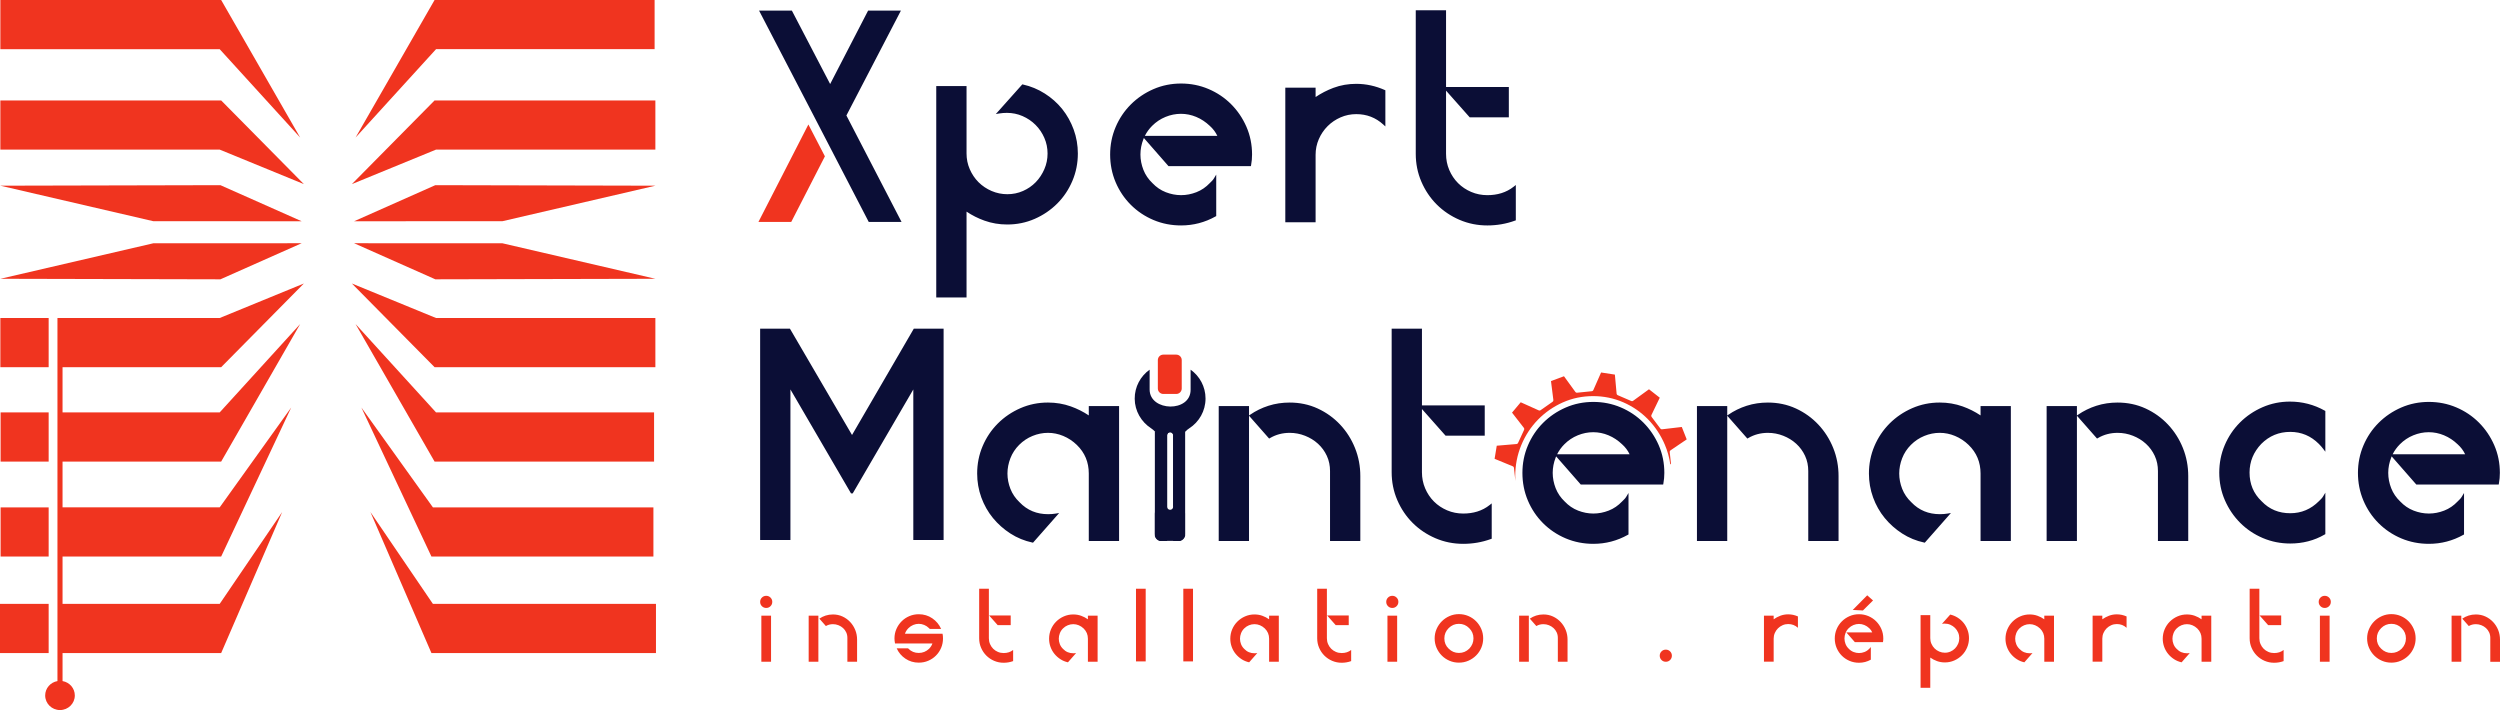
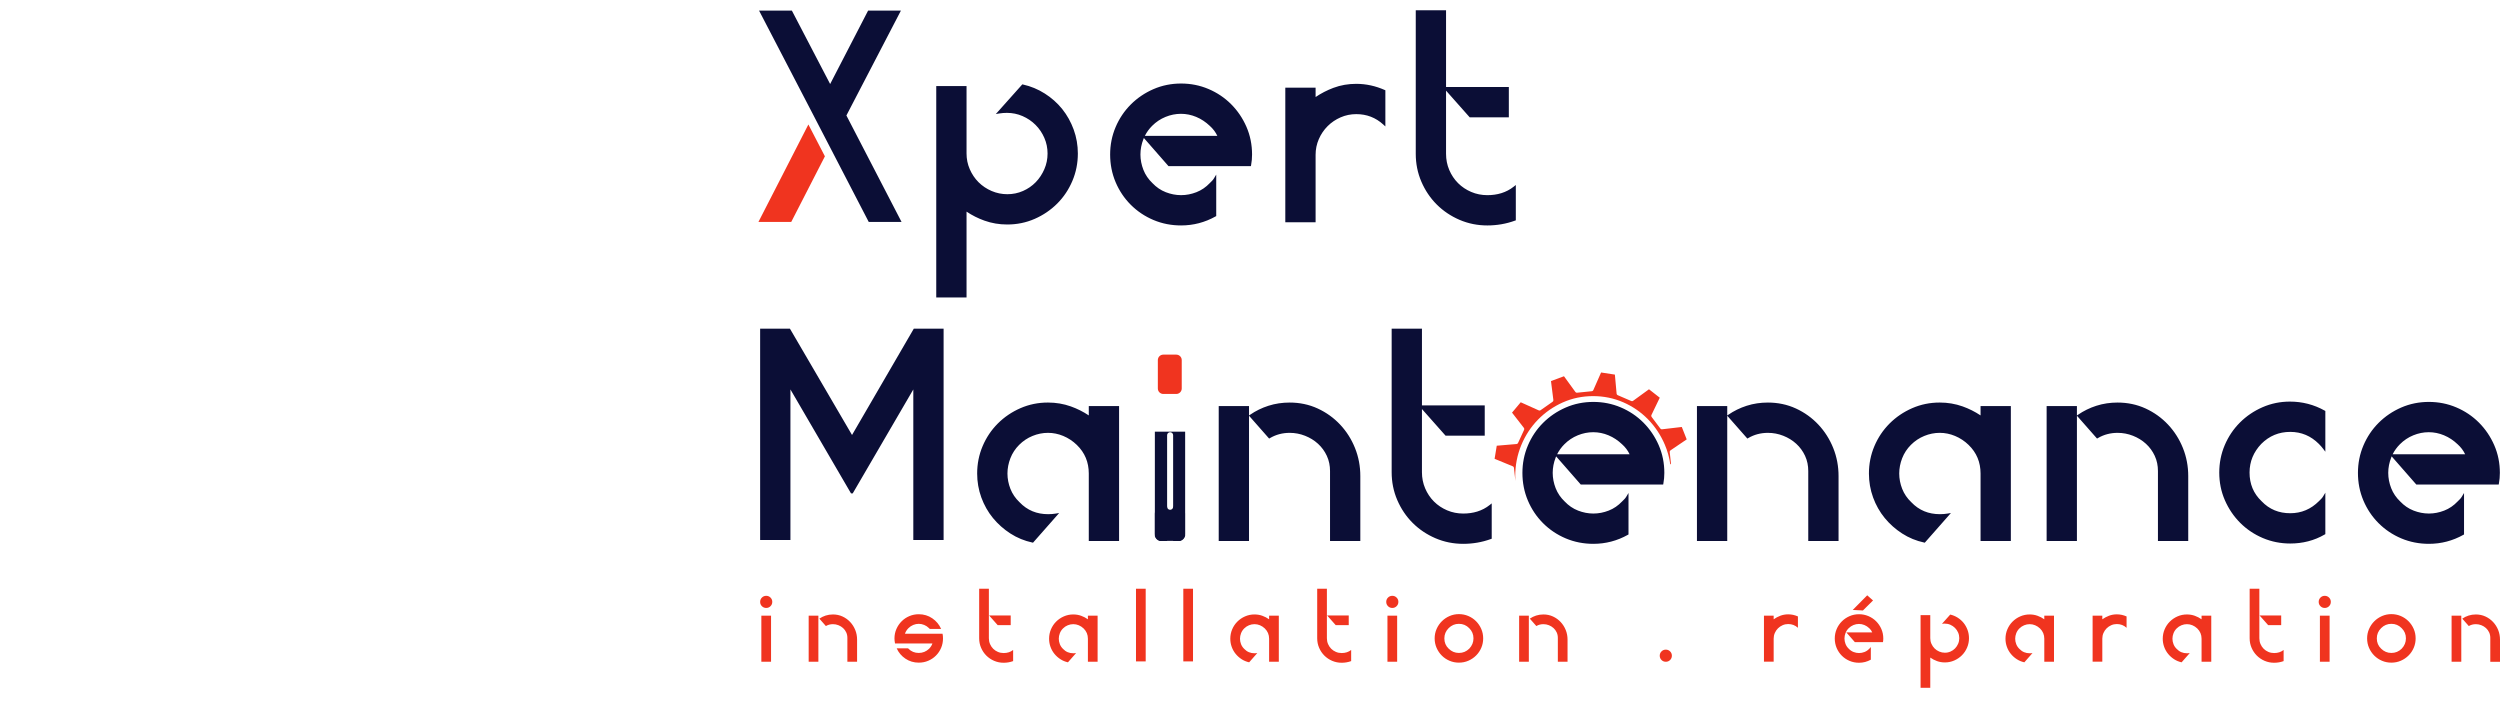
<svg xmlns="http://www.w3.org/2000/svg" xml:space="preserve" width="263.878mm" height="74.947mm" version="1.1" style="shape-rendering:geometricPrecision; text-rendering:geometricPrecision; image-rendering:optimizeQuality; fill-rule:evenodd; clip-rule:evenodd" viewBox="0 0 26387.78 7494.67">
  <defs>
    <style type="text/css">
   
    .fil1 {fill:#0B0E36}
    .fil0 {fill:#F0341F}
    .fil3 {fill:#0B0E36;fill-rule:nonzero}
    .fil2 {fill:#F0341F;fill-rule:nonzero}
   
  </style>
  </defs>
  <g id="Plan_x0020_1">
    <g id="_1480783626432">
-       <path class="fil0" d="M6909.47 0l0 518.93 -2306.95 0 -849.64 933.06 834.09 -1451.99 2322.5 0zm-6249.32 3875.61l0 477.57 22.86 0 47.75 0 40.34 0 1547.68 0 849.6 -933.01 -833.98 1451.99 -1570.29 0 -33.35 0 -47.75 0 -22.86 0 0 483.12 22.86 0 47.75 0 1588.08 0 755.01 -1054.05 -739.45 1572.99 -1603.64 0 -47.75 0 -22.86 0 0 499.84 70.61 0 1588.08 0 659.61 -969.63 -644.05 1488.58 -1603.64 0 -47.75 0 -22.86 0 0 295.9c73.57,12.59 129.51,75.73 129.51,151.74 0,85.07 -70.06,154.02 -156.44,154.02 -86.49,0 -156.43,-68.95 -156.43,-154.02 0,-76.01 55.87,-139.15 129.49,-151.74 0,-1277.41 0,-2554.82 0,-3832.23l1712.5 0 888.58 -364.37 -872.96 883.3 -1556.91 0 -117.34 0zm-146.57 0l-509.81 0 0 -518.93 509.81 0c0,172.97 0,345.95 0,518.93zm6410.2 2498.45l-13.21 0 -753.14 0 -1588.08 0 -659.6 -969.63 644.05 1488.58 1603.63 0 47.75 0 712.34 0 6.26 0 0 -23.91 0 -47.43 0 -50.44 0 -53.57 0 -56.62 0 -59.85 0 -63.24 0 -66.61 0 -70.14 0 -27.14zm-26.94 -1018.78l-26.88 0 -664.78 0 -47.75 0 -1588.08 0 -755.02 -1054.05 739.47 1572.99 1603.63 0 47.75 0 671.74 0 19.92 0 0 -69.59 0 -101.4 0 -105.72 0 -110.14 0 -114.62 0 -17.47zm-6896.84 1018.78l13.21 0 500.37 0 0 518.95 -507.32 0 -6.26 0 0 -23.91 0 -47.43 0 -50.44 0 -53.57 0 -56.62 0 -59.85 0 -63.24 0 -66.61 0 -70.14 0 -27.14zm6.26 -2020.88l507.32 0 0 518.98 -507.32 0 0 -4.66 0 -138.44 0 -143.45 0 -148.59 0 -83.84zm0 1002.1l6.98 0 500.34 0 0 518.94 -507.32 0 0 0 0 -69.59 0 -101.4 0 -105.72 0 -110.14 0 -114.62 0 -17.47zm-2.49 -2412.68l2322.77 5.54 857.37 -380.91 -1566.38 0.73 -1613.76 374.64zm0 -982.66l2322.77 -5.54 857.37 380.92 -1566.38 -0.75 -1613.76 -374.63zm0 -899.91l0 518.93 2315.01 0 888.58 364.37 -872.96 -883.3 -2330.63 0zm0 -1060.03l0 518.93 2315.01 0 849.6 933.06 -833.98 -1451.99 -2330.63 0zm6913.76 3875.61l0 -518.93 -2315.01 0 -888.58 -364.37 873.03 883.3 2330.56 0zm-13.76 996.55l0 -518.98 -2301.25 0 -849.64 -933.01 834.09 1451.99 2316.8 0zm13.79 -1929.56l-2322.8 5.54 -857.37 -380.91 1566.38 0.73 1613.79 374.64zm0 -982.66l-2322.8 -5.54 -857.37 380.92 1566.38 -0.75 1613.79 -374.63zm-0.03 -899.91l0 518.93 -2315.01 0 -888.58 364.37 873.03 -883.3 2330.56 0z" />
      <path class="fil0" d="M8036.12 6985l102.43 0 0 -486.54 -102.43 0 0 486.54zm11672.66 -701.46l61.33 54.3 -106.73 105.71 -107.41 -5.62 152.81 -154.39zm6270.43 701.46l-102.43 0 0 -486.54 102.43 0 0 486.54zm10.48 -455.12c20.18,-13.97 42.3,-24.83 66.35,-32.59 24.05,-7.76 49.66,-11.64 76.82,-11.64 36.48,0 70.22,7.17 101.26,21.53 31.05,14.35 58.02,33.75 80.9,58.2 22.9,24.45 40.74,52.57 53.55,84.38 12.81,31.83 19.21,65.59 19.21,101.28l0 233.96 -102.44 0 0 -252.58c0,-20.95 -4.07,-40.16 -12.22,-57.62 -8.14,-17.47 -19.21,-32.59 -33.17,-45.4 -13.97,-12.8 -30.26,-22.9 -48.89,-30.26 -18.62,-7.38 -38.03,-11.06 -58.2,-11.06 -27.16,0 -51.99,6.59 -74.49,19.78l-68.68 -77.98zm-748.51 -47.73c34.93,0 67.9,6.6 98.95,19.79 31.02,13.2 58.19,31.43 81.47,54.71 23.28,23.28 41.71,50.44 55.29,81.49 13.59,31.03 20.37,64.4 20.37,100.09 0,34.93 -6.59,67.9 -19.78,98.95 -13.21,31.03 -31.43,58.19 -54.71,81.47 -23.29,23.28 -50.45,41.71 -81.49,55.29 -31.03,13.59 -64.41,20.37 -100.1,20.37 -34.92,0 -67.9,-6.59 -98.94,-19.78 -31.03,-13.19 -58.19,-31.43 -81.48,-54.71 -23.28,-23.29 -41.71,-50.45 -55.28,-81.48 -13.59,-31.04 -20.38,-64.42 -20.38,-100.11 0,-34.92 6.79,-67.9 20.38,-98.94 13.57,-31.03 32,-58.19 55.28,-81.48 23.29,-23.28 50.45,-41.71 81.48,-55.28 31.04,-13.59 64.02,-20.38 98.94,-20.38zm109.42 364.34c29.48,-31.05 44.22,-67.12 44.22,-108.26 0,-42.68 -15.12,-78.76 -45.38,-108.25 -29.5,-30.26 -65.57,-45.39 -108.26,-45.39 -41.9,0 -77.99,15.13 -108.25,45.39 -30.26,30.26 -45.4,66.35 -45.4,108.25 0,43.45 15.14,79.55 45.4,108.26 30.26,30.26 66.35,45.4 108.25,45.4 42.69,0 79.14,-15.14 109.42,-45.4zm-863.75 138.51l102.42 0 0 -486.54 -102.42 0 0 486.54zm51.21 -696.06c17.85,0 32.98,6.2 45.4,18.62 12.41,12.41 18.62,27.55 18.62,45.4 0,17.84 -6.21,32.98 -18.62,45.39 -12.42,12.42 -27.55,18.62 -45.4,18.62 -17.84,0 -32.98,-6.2 -45.4,-18.62 -12.41,-12.41 -18.62,-27.55 -18.62,-45.39 0,-17.85 6.21,-32.99 18.62,-45.4 12.42,-12.42 27.56,-18.62 45.4,-18.62zm-690.31 448.13c0,21.73 4.07,42.09 12.23,61.11 8.14,19 19.2,35.5 33.17,49.47 13.97,13.96 30.45,25.03 49.47,33.17 19,8.15 39.38,12.22 61.11,12.22 39.58,0 72.94,-10.86 100.1,-32.58l0 117.55c-31.81,11.64 -65.19,17.47 -100.1,17.47 -35.7,0 -69.25,-6.79 -100.68,-20.38 -31.43,-13.57 -58.78,-32 -82.07,-55.28 -23.28,-23.29 -41.71,-50.64 -55.28,-82.07 -13.59,-31.42 -20.38,-64.98 -20.38,-100.68l0 -522.62 102.43 0 0 522.62zm2.33 -240.94l90.8 102.42 137.35 0 0 -102.42 -228.15 0zm-822.98 494.69c-28.72,-6.22 -55.11,-17.07 -79.16,-32.6 -24.05,-15.52 -45,-34.14 -62.86,-55.86 -17.85,-21.73 -31.81,-46.37 -41.9,-73.92 -10.09,-27.54 -15.14,-56.45 -15.14,-86.71 0,-34.92 6.6,-67.9 19.79,-98.94 13.2,-31.05 31.42,-58.2 54.71,-81.48 23.28,-23.28 50.44,-41.71 81.49,-55.28 31.02,-13.59 64.02,-20.38 98.93,-20.38l1.16 0c28.71,0 56.07,4.66 82.07,13.97 25.99,9.31 49.85,21.72 71.59,37.24l0 -38.4 102.42 0 0 486.54 -102.42 0 0 -243.27c0,-42.69 -15.14,-78.76 -45.4,-108.25 -15.53,-14.74 -32.6,-26 -51.22,-33.76 -18.62,-7.76 -37.83,-11.64 -57.61,-11.64 -19.79,0 -39.19,3.88 -58.21,11.64 -19,7.76 -35.88,19.02 -50.64,33.76 -14.74,14.73 -25.79,31.61 -33.17,50.63 -7.37,19.01 -11.05,38.22 -11.05,57.62 0,19.4 3.68,38.6 11.05,57.62 7.38,19 18.81,35.88 34.34,50.63 28.71,30.27 64.8,45.39 108.25,45.39 5.43,0 10.48,-0.19 15.14,-0.58 4.65,-0.38 9.31,-0.97 13.96,-1.75l-86.12 97.78zm-836.98 -453.96c21.74,-15.52 45.4,-28.12 71,-37.83 25.62,-9.69 53.16,-14.55 82.66,-14.55 34.91,0 69.05,7.38 102.42,22.12l0 119.9c-28.71,-26.4 -62.85,-39.59 -102.42,-39.59 -20.95,0 -40.76,4.09 -59.38,12.23 -18.62,8.15 -34.92,19.2 -48.88,33.17 -13.97,13.97 -25.02,30.26 -33.18,48.88 -8.15,18.64 -12.22,38.42 -12.22,59.37l0 243.28 -102.42 0 0 -485.38 102.42 0 0 38.4zm-822.98 453.96c-28.71,-6.22 -55.11,-17.07 -79.16,-32.6 -24.05,-15.52 -45,-34.14 -62.86,-55.86 -17.85,-21.73 -31.81,-46.37 -41.9,-73.92 -10.09,-27.54 -15.14,-56.45 -15.14,-86.71 0,-34.92 6.6,-67.9 19.79,-98.94 13.2,-31.05 31.43,-58.2 54.71,-81.48 23.28,-23.28 50.45,-41.71 81.49,-55.28 31.03,-13.59 64.02,-20.38 98.93,-20.38l1.16 0c28.72,0 56.07,4.66 82.07,13.97 26,9.31 49.85,21.72 71.59,37.24l0 -38.4 102.42 0 0 486.54 -102.42 0 0 -243.27c0,-42.69 -15.14,-78.76 -45.4,-108.25 -15.52,-14.74 -32.59,-26 -51.21,-33.76 -18.62,-7.76 -37.84,-11.64 -57.62,-11.64 -19.79,0 -39.19,3.88 -58.21,11.64 -19,7.76 -35.88,19.02 -50.64,33.76 -14.74,14.73 -25.79,31.61 -33.16,50.63 -7.38,19.01 -11.06,38.22 -11.06,57.62 0,19.4 3.68,38.6 11.06,57.62 7.37,19 18.81,35.88 34.33,50.63 28.71,30.27 64.8,45.39 108.25,45.39 5.43,0 10.48,-0.19 15.14,-0.58 4.65,-0.38 9.31,-0.97 13.96,-1.75l-86.12 97.78zm-782.28 -504c27.94,6.21 54.13,17.07 78.57,32.59 24.45,15.52 45.4,34.14 62.87,55.86 17.45,21.73 31.22,46.37 41.31,73.92 10.09,27.55 15.14,56.45 15.14,86.71 0,34.93 -6.6,67.9 -19.79,98.95 -13.2,31.04 -31.23,58.19 -54.52,81.47 -23.28,23.28 -50.25,41.71 -81.28,55.3 -30.85,13.58 -63.83,20.36 -98.56,20.36l-1.15 0c-28.71,0 -55.88,-4.64 -81.87,-13.97 -26,-9.31 -49.67,-21.72 -71.4,-37.24l0 318.93 -102.43 0 0 -767.07 102.43 0 0 243.27c0,20.95 4.07,40.74 12.23,59.37 8.14,18.62 19,34.91 32.98,48.89 13.97,13.97 30.45,25.02 49.28,33.16 19,8.16 38.79,12.24 59.74,12.24 20.95,0 40.54,-4.08 59.16,-12.24 18.45,-8.14 34.54,-19.19 48.12,-33.16 13.59,-13.98 24.26,-30.27 32.4,-48.89 8.14,-18.63 12.22,-38.42 12.22,-59.37 0,-20.95 -4.08,-40.74 -12.22,-59.36 -8.14,-18.62 -19.21,-34.92 -33.17,-48.88 -13.97,-13.97 -30.26,-25.04 -48.9,-33.18 -18.62,-8.15 -38.4,-12.22 -59.35,-12.22 -4.67,0 -9.5,0.19 -14.55,0.58 -5.05,0.4 -9.9,0.97 -14.55,1.75l87.29 -97.77zm-823 188.56c-6.98,-17.07 -17.46,-31.81 -31.43,-44.24 -15.52,-14.74 -32.59,-25.99 -51.21,-33.75 -18.62,-7.77 -37.83,-11.63 -57.62,-11.63 -19.78,0 -39.19,3.86 -58.19,11.63 -19.02,7.76 -35.9,19.01 -50.64,33.75 -14.74,14.74 -25.8,31.62 -33.18,50.64 -7.36,19.01 -11.05,38.22 -11.05,57.62 0,19.4 3.69,38.61 11.05,57.62 7.38,19.01 18.83,35.88 34.35,50.63 14.74,15.53 31.62,26.96 50.62,34.34 19.02,7.37 38.23,11.05 57.62,11.05 19.4,0 38.61,-3.68 57.63,-11.05 19,-7.38 35.88,-18.81 50.62,-34.34 3.12,-3.11 6.02,-6.02 8.74,-8.73 2.71,-2.72 5.23,-6.02 7.57,-9.89l0 133.86c-38.81,21.71 -80.33,32.59 -124.56,32.59 -35.69,0 -69.05,-6.6 -100.1,-19.79 -31.04,-13.19 -58.21,-31.42 -81.47,-54.71 -23.29,-23.28 -41.52,-50.44 -54.71,-81.47 -13.19,-31.04 -19.79,-64.42 -19.79,-100.11 0,-34.93 6.6,-67.9 19.79,-98.95 13.19,-31.02 31.42,-58.19 54.71,-81.47 23.26,-23.28 50.43,-41.71 81.47,-55.29 31.05,-13.59 64.41,-20.37 100.1,-20.37 34.92,0 67.9,6.59 98.94,19.78 31.05,13.19 58.21,31.43 81.48,54.71 23.28,23.29 41.71,50.45 55.3,81.48 13.57,31.04 20.36,64.42 20.36,100.11 0,13.19 -1.17,26 -3.48,38.4l-296.82 0 -89.64 -102.42 273.54 0zm-1040.66 -138.52c21.73,-15.52 45.4,-28.12 71,-37.83 25.61,-9.69 53.16,-14.55 82.65,-14.55 34.91,0 69.05,7.38 102.43,22.12l0 119.9c-28.71,-26.4 -62.85,-39.59 -102.43,-39.59 -20.95,0 -40.75,4.09 -59.37,12.23 -18.62,8.15 -34.92,19.2 -48.88,33.17 -13.97,13.97 -25.02,30.26 -33.18,48.88 -8.15,18.64 -12.22,38.42 -12.22,59.37l0 243.28 -102.43 0 0 -485.38 102.43 0 0 38.4zm-1138.44 320.1c17.84,0 32.98,6.22 45.39,18.62 12.42,12.43 18.63,27.55 18.63,45.4 0,17.84 -6.21,32.98 -18.63,45.4 -12.41,12.41 -27.55,18.62 -45.39,18.62 -17.85,0 -32.98,-6.21 -45.4,-18.62 -12.41,-12.42 -18.62,-27.56 -18.62,-45.4 0,-17.85 6.21,-32.97 18.62,-45.4 12.42,-12.4 27.55,-18.62 45.4,-18.62zm-1445.75 128.04l-102.42 0 0 -486.54 102.42 0 0 486.54zm10.48 -455.12c20.18,-13.97 42.3,-24.83 66.35,-32.59 24.05,-7.76 49.66,-11.64 76.83,-11.64 36.47,0 70.21,7.17 101.26,21.53 31.04,14.35 58.01,33.75 80.9,58.2 22.9,24.45 40.73,52.57 53.54,84.38 12.81,31.83 19.21,65.59 19.21,101.28l0 233.96 -102.44 0 0 -252.58c0,-20.95 -4.07,-40.16 -12.22,-57.62 -8.14,-17.47 -19.21,-32.59 -33.16,-45.4 -13.98,-12.8 -30.26,-22.9 -48.9,-30.26 -18.62,-7.38 -38.02,-11.06 -58.19,-11.06 -27.17,0 -52,6.59 -74.5,19.78l-68.68 -77.98zm-748.51 -47.73c34.93,0 67.91,6.6 98.95,19.79 31.03,13.2 58.19,31.43 81.47,54.71 23.29,23.28 41.71,50.44 55.29,81.49 13.59,31.03 20.38,64.4 20.38,100.09 0,34.93 -6.6,67.9 -19.79,98.95 -13.21,31.03 -31.43,58.19 -54.71,81.47 -23.28,23.28 -50.45,41.71 -81.49,55.29 -31.03,13.59 -64.4,20.37 -100.1,20.37 -34.92,0 -67.9,-6.59 -98.94,-19.78 -31.03,-13.19 -58.19,-31.43 -81.47,-54.71 -23.29,-23.29 -41.72,-50.45 -55.29,-81.48 -13.59,-31.04 -20.38,-64.42 -20.38,-100.11 0,-34.92 6.79,-67.9 20.38,-98.94 13.57,-31.03 32,-58.19 55.29,-81.48 23.28,-23.28 50.44,-41.71 81.47,-55.28 31.04,-13.59 64.02,-20.38 98.94,-20.38zm109.42 364.34c29.48,-31.05 44.22,-67.12 44.22,-108.26 0,-42.68 -15.12,-78.76 -45.38,-108.25 -29.5,-30.26 -65.57,-45.39 -108.26,-45.39 -41.9,0 -77.99,15.13 -108.25,45.39 -30.26,30.26 -45.4,66.35 -45.4,108.25 0,43.45 15.14,79.55 45.4,108.26 30.26,30.26 66.35,45.4 108.25,45.4 42.69,0 79.15,-15.14 109.42,-45.4zm-863.75 138.51l102.43 0 0 -486.54 -102.43 0 0 486.54zm51.21 -696.06c17.86,0 32.98,6.2 45.4,18.62 12.41,12.41 18.62,27.55 18.62,45.4 0,17.84 -6.21,32.98 -18.62,45.39 -12.42,12.42 -27.54,18.62 -45.4,18.62 -17.83,0 -32.97,-6.2 -45.4,-18.62 -12.4,-12.41 -18.62,-27.55 -18.62,-45.39 0,-17.85 6.22,-32.99 18.62,-45.4 12.43,-12.42 27.57,-18.62 45.4,-18.62zm-690.31 448.13c0,21.73 4.07,42.09 12.23,61.11 8.15,19 19.2,35.5 33.17,49.47 13.97,13.96 30.45,25.03 49.47,33.17 19.01,8.15 39.38,12.22 61.12,12.22 39.57,0 72.93,-10.86 100.09,-32.58l0 117.55c-31.81,11.64 -65.18,17.47 -100.09,17.47 -35.71,0 -69.26,-6.79 -100.69,-20.38 -31.42,-13.57 -58.78,-32 -82.06,-55.28 -23.29,-23.29 -41.71,-50.64 -55.29,-82.07 -13.59,-31.42 -20.37,-64.98 -20.37,-100.68l0 -522.62 102.42 0 0 522.62zm2.33 -240.94l90.8 102.42 137.35 0 0 -102.42 -228.15 0zm-822.98 494.69c-28.71,-6.22 -55.11,-17.07 -79.16,-32.6 -24.05,-15.52 -45,-34.14 -62.85,-55.86 -17.86,-21.73 -31.82,-46.37 -41.91,-73.92 -10.09,-27.54 -15.14,-56.45 -15.14,-86.71 0,-34.92 6.6,-67.9 19.79,-98.94 13.21,-31.05 31.43,-58.2 54.71,-81.48 23.28,-23.28 50.45,-41.71 81.49,-55.28 31.03,-13.59 64.02,-20.38 98.93,-20.38l1.16 0c28.72,0 56.07,4.66 82.07,13.97 26,9.31 49.86,21.72 71.59,37.24l0 -38.4 102.43 0 0 486.54 -102.43 0 0 -243.27c0,-42.69 -15.14,-78.76 -45.4,-108.25 -15.52,-14.74 -32.59,-26 -51.21,-33.76 -18.62,-7.76 -37.83,-11.64 -57.62,-11.64 -19.79,0 -39.19,3.88 -58.21,11.64 -19,7.76 -35.88,19.02 -50.64,33.76 -14.74,14.73 -25.79,31.61 -33.16,50.63 -7.38,19.01 -11.05,38.22 -11.05,57.62 0,19.4 3.67,38.6 11.05,57.62 7.37,19 18.81,35.88 34.33,50.63 28.71,30.27 64.8,45.39 108.25,45.39 5.43,0 10.48,-0.19 15.14,-0.58 4.65,-0.38 9.31,-0.97 13.96,-1.75l-86.12 97.78zm-694.98 -9.31l0 -767.06 102.43 0 0 767.06 -102.43 0zm-499.42 0l0 -767.06 102.43 0 0 767.06 -102.43 0zm-718.22 9.31c-28.71,-6.22 -55.11,-17.07 -79.16,-32.6 -24.05,-15.52 -45,-34.14 -62.86,-55.86 -17.85,-21.73 -31.81,-46.37 -41.9,-73.92 -10.09,-27.54 -15.14,-56.45 -15.14,-86.71 0,-34.92 6.6,-67.9 19.79,-98.94 13.2,-31.05 31.43,-58.2 54.71,-81.48 23.28,-23.28 50.45,-41.71 81.49,-55.28 31.03,-13.59 64.02,-20.38 98.93,-20.38l1.16 0c28.72,0 56.07,4.66 82.07,13.97 26,9.31 49.85,21.72 71.59,37.24l0 -38.4 102.42 0 0 486.54 -102.42 0 0 -243.27c0,-42.69 -15.14,-78.76 -45.4,-108.25 -15.52,-14.74 -32.59,-26 -51.21,-33.76 -18.62,-7.76 -37.84,-11.64 -57.62,-11.64 -19.79,0 -39.19,3.88 -58.21,11.64 -19,7.76 -35.88,19.02 -50.64,33.76 -14.74,14.73 -25.79,31.61 -33.16,50.63 -7.38,19.01 -11.06,38.22 -11.06,57.62 0,19.4 3.68,38.6 11.06,57.62 7.37,19 18.81,35.88 34.33,50.63 28.71,30.27 64.8,45.39 108.25,45.39 5.43,0 10.48,-0.19 15.14,-0.58 4.65,-0.38 9.31,-0.97 13.96,-1.75l-86.12 97.78zm-834.66 -253.75c0,21.73 4.07,42.09 12.23,61.11 8.15,19 19.2,35.5 33.17,49.47 13.97,13.96 30.45,25.03 49.47,33.17 19.01,8.15 39.38,12.22 61.12,12.22 39.57,0 72.93,-10.86 100.09,-32.58l0 117.55c-31.81,11.64 -65.19,17.47 -100.09,17.47 -35.71,0 -69.26,-6.79 -100.69,-20.38 -31.43,-13.57 -58.78,-32 -82.06,-55.28 -23.29,-23.29 -41.72,-50.64 -55.29,-82.07 -13.59,-31.42 -20.38,-64.98 -20.38,-100.68l0 -522.62 102.43 0 0 522.62zm2.33 -240.94l90.8 102.42 137.35 0 0 -102.42 -228.15 0zm-992.94 295.65c-3.88,-19.41 -5.83,-36.86 -5.83,-52.38l0 -1.17c0,-34.92 6.8,-67.9 20.38,-98.94 13.57,-31.03 32.01,-58.19 55.28,-81.48 23.28,-23.28 50.45,-41.52 81.49,-54.71 31.03,-13.19 64.02,-19.78 98.93,-19.78 53.54,0 101.28,14.35 143.18,43.07 41.9,28.71 72.93,65.96 93.11,111.75l-119.89 0c-1.55,-1.57 -2.91,-2.92 -4.07,-4.09 -1.17,-1.15 -2.53,-2.51 -4.08,-4.07 -14.73,-14.74 -31.61,-26 -50.63,-33.74 -19.01,-7.77 -38.22,-11.65 -57.62,-11.65 -19.4,0 -38.6,3.88 -57.62,11.65 -19,7.74 -35.88,19 -50.63,33.74 -17.84,17.85 -30.27,37.64 -37.24,59.37l396.91 0c3.11,14.74 4.66,31.03 4.66,48.88 0,35.69 -6.59,69.07 -19.79,100.11 -13.19,31.03 -31.42,58.19 -54.71,81.48 -23.28,23.28 -50.43,41.52 -81.47,54.71 -31.04,13.19 -64.4,19.78 -100.11,19.78 -52,0 -98.74,-13.97 -140.26,-41.9 -41.52,-27.95 -72.35,-64.4 -92.54,-109.42l121.06 0 3.49 4.66c29.49,29.48 65.58,44.24 108.25,44.24 41.9,0 78.38,-14.76 109.42,-44.24 17.07,-17.85 28.71,-36.47 34.92,-55.87l-394.59 0zm-809.05 193.22l-102.42 0 0 -486.54 102.42 0 0 486.54zm10.48 -455.12c20.19,-13.97 42.3,-24.83 66.35,-32.59 24.05,-7.76 49.67,-11.64 76.83,-11.64 36.47,0 70.22,7.17 101.26,21.53 31.04,14.35 58.02,33.75 80.9,58.2 22.9,24.45 40.74,52.57 53.54,84.38 12.81,31.83 19.21,65.59 19.21,101.28l0 233.96 -102.44 0 0 -252.58c0,-20.95 -4.07,-40.16 -12.21,-57.62 -8.15,-17.47 -19.21,-32.59 -33.17,-45.4 -13.97,-12.8 -30.26,-22.9 -48.9,-30.26 -18.62,-7.38 -38.02,-11.06 -58.19,-11.06 -27.16,0 -52,6.59 -74.5,19.78l-68.68 -77.98zm-561.11 -240.94c17.86,0 32.98,6.2 45.4,18.62 12.41,12.41 18.62,27.55 18.62,45.4 0,17.84 -6.21,32.98 -18.62,45.39 -12.42,12.42 -27.54,18.62 -45.4,18.62 -17.83,0 -32.97,-6.2 -45.4,-18.62 -12.4,-12.41 -18.62,-27.55 -18.62,-45.39 0,-17.85 6.22,-32.99 18.62,-45.4 12.43,-12.42 27.57,-18.62 45.4,-18.62z" />
      <path class="fil1" d="M21922.18 4385.61l10.39 -7.19c59.74,-41.33 124.96,-73.03 194.09,-95.33 72.79,-23.48 148.4,-34.09 224.79,-34.09 103.03,0 202.87,19.79 296.5,63.1 89.63,41.46 169.04,98.12 236.52,170.17 67.54,72.11 119.58,154.93 156.47,246.59 38.07,94.59 56.15,193.96 56.15,295.91l0 685.41 -319.73 0 0 -738.96c0,-55.68 -10.37,-109.78 -33.98,-160.36 -22.51,-48.21 -53.26,-90.64 -92.51,-126.59 -40.05,-36.73 -86.21,-64.63 -136.69,-84.61 -52.19,-20.66 -106.62,-30.92 -162.73,-30.92 -74.21,0 -143.84,17.63 -207.87,55.17l-8.96 5.25 -212.44 -241.25 0 1322.27 -319.73 0 0 -1424.34 319.73 0 0 99.77zm-3691 0l10.37 -7.19c59.75,-41.33 124.98,-73.03 194.11,-95.33 72.78,-23.48 148.4,-34.09 224.77,-34.09 103.04,0 202.89,19.79 296.51,63.1 89.64,41.46 169.03,98.12 236.53,170.17 67.53,72.11 119.58,154.93 156.47,246.59 38.08,94.59 56.15,193.96 56.15,295.91l0 685.41 -319.75 0 0 -738.96c0,-55.68 -10.35,-109.78 -33.96,-160.36 -22.52,-48.21 -53.28,-90.64 -92.51,-126.59 -40.05,-36.73 -86.21,-64.63 -136.69,-84.61 -52.19,-20.66 -106.62,-30.92 -162.75,-30.92 -74.19,0 -143.84,17.63 -207.87,55.17l-8.94 5.25 -212.44 -241.25 0 1322.27 -319.74 0 0 -1424.34 319.74 0 0 99.77zm-3222.4 -106.48l662.76 0 0 319.74 -413.23 0 -249.53 -281.54 0 667.28c0,59.07 10.83,116.4 34.14,170.78 22.2,51.79 52.87,98.45 92.71,138.3 39.86,39.86 86.53,70.55 138.32,92.73 54.38,23.31 111.7,34.13 170.77,34.13 102.97,0 198.99,-26.13 280.02,-90.95l20.45 -16.35 0 373.05 -8.27 3.03c-94.03,34.38 -192.06,50.97 -292.2,50.97 -101.98,0 -200.9,-19.15 -294.51,-59.6 -89.86,-38.83 -170.68,-92.46 -239.89,-161.67 -69.23,-69.19 -122.86,-150.05 -161.68,-239.88 -40.45,-93.64 -59.59,-192.54 -59.59,-294.54l0 -1515.54 319.73 0 0 810.06zm-1825.42 106.48l10.37 -7.19c59.75,-41.33 124.98,-73.03 194.1,-95.33 72.79,-23.48 148.4,-34.09 224.78,-34.09 103.04,0 202.88,19.79 296.51,63.1 89.65,41.46 169.04,98.12 236.53,170.17 67.53,72.11 119.57,154.93 156.47,246.59 38.06,94.59 56.14,193.96 56.14,295.91l0 685.41 -319.73 0 0 -738.96c0,-55.68 -10.36,-109.78 -33.99,-160.36 -22.5,-48.21 -53.25,-90.64 -92.48,-126.59 -40.05,-36.73 -86.22,-64.63 -136.72,-84.61 -52.18,-20.66 -106.59,-30.92 -162.73,-30.92 -74.19,0 -143.83,17.63 -207.86,55.17l-8.96 5.25 -212.43 -241.25 0 1322.27 -319.74 0 0 -1424.34 319.74 0 0 99.77zm2079.82 -3467.16l662.75 0 0 319.73 -413.22 0 -249.53 -281.53 0 667.28c0,59.07 10.83,116.39 34.14,170.79 22.18,51.78 52.87,98.44 92.71,138.3 39.86,39.86 86.53,70.53 138.32,92.73 54.36,23.31 111.68,34.13 170.77,34.13 102.97,0 198.99,-26.14 280,-90.97l20.45 -16.36 0 373.06 -8.25 3.03c-94.03,34.4 -192.07,50.97 -292.2,50.97 -101.99,0 -200.9,-19.14 -294.53,-59.59 -89.84,-38.83 -170.68,-92.47 -239.87,-161.67 -69.23,-69.18 -122.86,-150.05 -161.67,-239.89 -40.45,-93.63 -59.62,-192.54 -59.62,-294.53l0 -1515.53 319.75 0 0 810.05zm-6500.93 -31.48l400.75 -775.22 346.4 0 -575.59 1107.19 582.23 1123.86 -346.34 0c-384.61,-744.44 -771.37,-1487.59 -1157.86,-2231.05l346.36 0 404.05 775.22zm1439.71 1346.78l0 905.7 -319.73 0 0 -2231.05 319.73 0 0 712.18c0,57.49 11.05,113 34.1,165.67 22.41,51.18 52.67,97.19 92.2,136.74 39.75,39.69 86.23,70.51 137.79,92.71 53.31,22.97 108.78,34.13 166.84,34.13 57.48,0 112.49,-10.95 165.09,-34.08 50.53,-22.23 95.91,-53.07 134.38,-92.65 38.72,-39.81 68.43,-86.04 90.66,-136.85 23.07,-52.67 34.11,-108.18 34.11,-165.67 0,-57.5 -11.06,-112.99 -34.11,-165.67 -22.42,-51.24 -53.22,-97.21 -92.74,-136.74 -39.54,-39.52 -85.51,-70.36 -136.75,-92.75 -52.64,-23.03 -108.17,-34.09 -165.66,-34.09 -13.63,0 -27.28,0.58 -40.87,1.62 -13.66,1.06 -27.26,2.65 -40.74,4.89l-35.26 5.88 279.76 -313.34 7.19 1.6c82.07,18.22 159.02,50.32 229.97,95.36 69.93,44.4 131.91,98.85 183.82,163.43 52.25,65.04 92.18,137.85 120.85,216.11 29.87,81.63 44.27,166.76 44.27,253.7 0,100.14 -18.73,197.27 -57.91,289.45 -38.01,89.48 -90.69,169.54 -159.46,238.29 -68.83,68.81 -148.41,122.47 -237.58,161.61 -91.55,40.17 -188.55,59.64 -288.46,59.64l-3.35 0c-82.15,0 -162.33,-13.19 -239.67,-40.91 -66.74,-23.9 -129.79,-55.51 -188.47,-94.91zm1871.71 -777.3c-1.82,4.29 -3.59,8.65 -5.31,13.03 -20.03,51.71 -30.95,105.66 -30.95,161.15 0,55.5 10.92,109.43 30.95,161.14 21.01,54.15 53.6,101.03 96.15,141.47 40,42.11 86.87,74.69 141.03,95.7 51.72,20.05 105.65,30.94 161.14,30.94 55.49,0 109.42,-10.89 161.14,-30.94 54.16,-21.01 101.05,-53.59 141.27,-95.94 8.38,-8.36 16.71,-16.72 25.09,-25.08 7.72,-7.74 14.27,-16.7 19.87,-26.04l23.39 -38.92 0 437.7 -6.44 3.63c-113.08,63.32 -234.72,95.32 -364.32,95.32 -101.14,0 -199.62,-18.32 -292.8,-57.92 -89.48,-38.02 -169.55,-91.22 -238.26,-159.98 -68.77,-68.75 -122,-148.79 -160.02,-238.29 -39.6,-93.16 -57.92,-191.64 -57.92,-292.79 0,-100.15 18.74,-197.28 57.92,-289.46 38.02,-89.5 91.25,-169.52 160.02,-238.27 68.84,-68.88 148.94,-122.6 238.15,-161.64 93,-40.67 191.48,-59.63 292.91,-59.63 100.15,0 197.27,18.75 289.46,57.91 89.5,38.05 169.5,91.26 238.27,160.02 68.89,68.88 122.6,148.94 161.63,238.14 40.68,93 59.64,191.48 59.64,292.93 0,37.83 -3.29,75.58 -10.24,112.77l-1.93 10.28 -869.74 0 -260.1 -297.23zm775.36 -22.5c-19.15,-40.23 -45.78,-75.32 -79.71,-105.49 -42.06,-39.97 -89.84,-72.27 -143.46,-94.6 -51.43,-21.42 -105.15,-32.48 -160.85,-32.48 -56.18,0 -110.59,11.28 -162.6,32.52 -53.47,21.81 -100.68,53.53 -141.5,94.33 -31.38,31.38 -57.11,66.61 -76.77,105.72l764.89 0zm1037.25 -409.8c58.41,-39.37 121.14,-71.54 187.14,-96.52 77.67,-29.42 159.17,-42.66 242.11,-42.66 104.12,0 204.41,22.6 299.66,64.67l7.5 3.32 0 381.64 -21.09 -19.39c-80.89,-74.3 -176.3,-110.5 -286.07,-110.5 -57.5,0 -113.02,11.06 -165.67,34.1 -51.24,22.41 -97.16,53.21 -136.74,92.74 -39.54,39.54 -70.33,85.51 -92.75,136.75 -23.03,52.68 -34.09,108.17 -34.09,165.66l0 712.18 -319.73 0 0 -1420.99 319.73 0 0 99zm-5543.2 3086.55l0 1589.42 -319.73 0 0 -2231.05 314.37 0 655.52 1122.32 652.19 -1122.32 314.39 0 0 2231.05 -319.75 0 0 -1589.42 -639.57 1097.38 -17.83 0 -639.59 -1097.38zm3149.19 274.14l0 -99 319.73 0 0 1424.34 -319.73 0 0 -712.19c0,-118.59 -41.27,-219.71 -126.68,-302.25 -41.78,-40.35 -89.76,-72.13 -143.38,-94.49 -51.42,-21.43 -105.17,-32.51 -160.86,-32.51 -56.18,0 -110.58,11.3 -162.6,32.54 -53.43,21.83 -100.66,53.52 -141.48,94.32 -40.62,40.63 -71.78,87.7 -92.55,141.27 -20.05,51.7 -30.95,105.63 -30.95,161.12 0,55.48 10.9,109.46 30.95,161.14 21.01,54.16 53.58,101.05 96.15,141.5 81.96,86.4 183.39,126.63 302.17,126.63 14.14,0 28.33,-0.47 42.44,-1.64 13.13,-1.09 26.2,-2.74 39.17,-4.89l34.89 -5.81 -275.96 313.26 -7.24 -1.56c-82.77,-17.88 -160.56,-49.5 -231.76,-95.46 -69.51,-44.83 -131.19,-99.37 -183.68,-163.24 -53.16,-64.75 -93.77,-137.58 -122.59,-216.23 -29.87,-81.61 -44.27,-166.76 -44.27,-253.7 0,-100.14 18.74,-197.27 57.92,-289.45 38.02,-89.51 91.23,-169.52 160,-238.26 68.84,-68.87 148.92,-122.6 238.15,-161.65 92.03,-40.26 189.11,-59.63 289.57,-59.63l3.36 0c82.17,0 162.84,13.18 240.23,40.91 66.77,23.92 130.19,55.48 189,94.93zm697.39 1274.17l0 -1102.98 319.73 0 0 1098.97c-5.94,26.6 -26.16,47.82 -52.2,55.18l-74.68 0 0 -1116.67c0,-17.4 -14.15,-31.56 -31.75,-31.56 -17.42,0 -31.75,14.16 -31.75,31.56l0 1116.67 -78.16 0c-24.72,-6.98 -44.2,-26.47 -51.19,-51.17zm4235.61 -841.88c-1.83,4.28 -3.59,8.65 -5.31,13.03 -20.03,51.7 -30.95,105.65 -30.95,161.16 0,55.49 10.92,109.42 30.95,161.12 21.01,54.18 53.6,101.03 96.13,141.48 40.02,42.12 86.89,74.7 141.05,95.7 51.72,20.06 105.65,30.93 161.14,30.93 55.49,0 109.42,-10.87 161.12,-30.93 54.18,-21 101.06,-53.58 141.29,-95.94 8.38,-8.36 16.71,-16.73 25.09,-25.09 7.72,-7.72 14.27,-16.69 19.87,-26.02l23.39 -38.94 0 437.72 -6.44 3.62c-113.08,63.32 -234.72,95.33 -364.32,95.33 -101.14,0 -199.63,-18.33 -292.8,-57.92 -89.48,-38.04 -169.55,-91.23 -238.28,-160 -68.75,-68.75 -121.98,-148.76 -160,-238.28 -39.6,-93.17 -57.92,-191.64 -57.92,-292.78 0,-100.17 18.74,-197.29 57.92,-289.46 38.02,-89.5 91.25,-169.54 160,-238.29 68.84,-68.86 148.96,-122.58 238.17,-161.62 93,-40.69 191.48,-59.63 292.91,-59.63 100.14,0 197.27,18.73 289.46,57.91 89.5,38.03 169.5,91.24 238.25,160.01 68.91,68.89 122.62,148.95 161.65,238.15 40.68,92.99 59.64,191.48 59.64,292.93 0,37.81 -3.3,75.58 -10.25,112.77l-1.92 10.26 -869.74 0 -260.1 -297.22zm775.36 -22.51c-19.15,-40.22 -45.78,-75.3 -79.72,-105.49 -42.05,-39.97 -89.84,-72.25 -143.45,-94.59 -51.43,-21.43 -105.15,-32.49 -160.87,-32.49 -56.18,0 -110.57,11.3 -162.58,32.54 -53.47,21.79 -100.68,53.53 -141.5,94.32 -31.38,31.38 -57.11,66.61 -76.77,105.71l764.89 0zm3704.43 -409.78l0 -99 319.75 0 0 1424.34 -319.75 0 0 -712.19c0,-118.59 -41.27,-219.71 -126.68,-302.25 -41.78,-40.35 -89.76,-72.13 -143.39,-94.49 -51.41,-21.43 -105.15,-32.51 -160.85,-32.51 -56.18,0 -110.58,11.3 -162.6,32.54 -53.44,21.83 -100.66,53.52 -141.48,94.32 -40.61,40.63 -71.76,87.7 -92.55,141.27 -20.05,51.7 -30.95,105.63 -30.95,161.12 0,55.48 10.9,109.46 30.95,161.14 21.01,54.16 53.58,101.05 96.15,141.5 81.96,86.4 183.39,126.63 302.17,126.63 14.14,0 28.33,-0.47 42.44,-1.64 13.13,-1.09 26.19,-2.74 39.16,-4.89l34.9 -5.81 -275.96 313.26 -7.24 -1.56c-82.78,-17.88 -160.56,-49.5 -231.77,-95.46 -69.5,-44.83 -131.19,-99.37 -183.67,-163.24 -53.17,-64.75 -93.78,-137.58 -122.59,-216.23 -29.87,-81.61 -44.27,-166.76 -44.27,-253.7 0,-100.14 18.73,-197.27 57.91,-289.45 38.03,-89.51 91.24,-169.52 160.01,-238.26 68.84,-68.87 148.92,-122.6 238.15,-161.65 92.03,-40.26 189.11,-59.63 289.57,-59.63l3.36 0c82.16,0 162.84,13.18 240.22,40.91 66.79,23.92 130.2,55.48 189.01,94.93zm3639.2 815.52l0 437.51 -6.24 3.63c-112.14,65.41 -234.79,95.46 -364.5,95.46 -100.16,0 -197.29,-18.75 -289.46,-57.92 -89.49,-38.02 -169.53,-91.27 -238.27,-160.01 -68.86,-68.85 -122.6,-148.95 -161.65,-238.16 -40.68,-92.99 -59.62,-191.48 -59.62,-292.91 0,-100.16 18.74,-197.29 57.92,-289.46 38.02,-89.48 91.25,-169.52 160,-238.26 68.84,-68.87 148.92,-122.61 238.15,-161.64 92.03,-40.26 189.11,-59.63 289.57,-59.63 130.73,0 253.62,31.46 367.66,95.31l6.44 3.63 0 430.05 -22.65 -30.18c-6.71,-8.95 -13.82,-17.64 -21.19,-26.07 -7.86,-9 -16.06,-17.7 -24.51,-26.16 -83.69,-83.68 -183.9,-126.85 -302.39,-126.85 -119.55,0 -221.22,42.34 -305.54,126.63 -80.76,85.04 -123.73,185.13 -123.73,302.63 0,118.78 40.24,220.21 127.1,302.64 81.96,86.39 183.39,126.6 302.17,126.6 118.49,0 218.7,-43.15 302.39,-126.83 8.37,-8.38 16.73,-16.74 25.09,-25.1 7.74,-7.74 14.27,-16.71 19.91,-26.05l23.35 -38.86zm700.17 -383.23c-1.83,4.28 -3.6,8.65 -5.31,13.03 -20.04,51.7 -30.95,105.65 -30.95,161.16 0,55.49 10.91,109.42 30.95,161.12 21.01,54.18 53.59,101.03 96.14,141.48 40,42.12 86.87,74.7 141.03,95.7 51.72,20.06 105.65,30.93 161.14,30.93 55.49,0 109.43,-10.87 161.14,-30.93 54.16,-21 101.05,-53.58 141.27,-95.94 8.38,-8.36 16.71,-16.73 25.09,-25.09 7.72,-7.72 14.27,-16.69 19.87,-26.02l23.39 -38.94 0 437.72 -6.44 3.62c-113.08,63.32 -234.72,95.33 -364.32,95.33 -101.14,0 -199.61,-18.33 -292.79,-57.92 -89.49,-38.04 -169.54,-91.23 -238.27,-160 -68.75,-68.75 -121.99,-148.76 -160.02,-238.28 -39.6,-93.17 -57.91,-191.64 -57.91,-292.78 0,-100.17 18.75,-197.29 57.91,-289.46 38.03,-89.5 91.27,-169.54 160.02,-238.29 68.84,-68.86 148.94,-122.58 238.16,-161.62 93,-40.69 191.47,-59.63 292.9,-59.63 100.17,0 197.28,18.73 289.46,57.91 89.5,38.03 169.52,91.24 238.27,160.01 68.89,68.89 122.6,148.95 161.64,238.15 40.67,92.99 59.63,191.48 59.63,292.93 0,37.81 -3.29,75.58 -10.24,112.77l-1.93 10.26 -869.73 0 -260.1 -297.22zm775.35 -22.51c-19.15,-40.22 -45.78,-75.3 -79.71,-105.49 -42.06,-39.97 -89.84,-72.25 -143.44,-94.59 -51.44,-21.43 -105.17,-32.49 -160.87,-32.49 -56.18,0 -110.59,11.3 -162.6,32.54 -53.47,21.79 -100.67,53.53 -141.48,94.32 -31.39,31.38 -57.12,66.61 -76.79,105.71l764.89 0z" />
      <polygon class="fil0" points="8706.94,1649.96 8532.57,1313.9 8005.18,2342.79 8351.52,2342.79 " />
      <path class="fil2" d="M12415.62 3743.12l-136.77 0c-31.9,0 -57.72,25.84 -57.72,57.72l0 299.7c0,31.87 25.82,57.72 57.72,57.72l136.77 0c31.88,0 57.74,-25.85 57.74,-57.72l0 -299.7c0,-31.88 -25.86,-57.72 -57.74,-57.72z" />
-       <path class="fil1" d="M12134.51 4114.45l0 -212.49c-95.8,68.16 -158.28,180.12 -157.53,306.83 0.79,129.05 69.41,244.56 172.09,311.25 62.23,40.42 99.87,109.46 99.87,183.65l0 645c4.42,-0.85 8.99,-1.29 13.66,-1.29l56.41 0 0 -753.89c0,-17.4 14.33,-31.56 31.75,-31.56 17.6,0 31.75,14.16 31.75,31.56l0 753.89 52.92 0c5.92,0 11.67,0.71 17.17,2.04l0 -644.66c0,-74.46 37.92,-143.69 100.49,-184.05 103.16,-66.5 171.47,-182.37 171.47,-314.25 0,-125.77 -62.29,-236.76 -157.51,-304.52l0 212.49c0,240.86 -429.01,230.07 -432.54,0z" />
      <path class="fil3" d="M12435.43 5347.4l-52.92 0 0 2.09c0,17.4 -14.15,31.56 -31.75,31.56 -17.42,0 -31.75,-14.16 -31.75,-31.56l0 -2.09 -56.41 0c-40.29,0 -72.94,32.65 -72.94,72.94l0 215.85c0,40.27 32.65,72.93 72.94,72.93l172.83 0c40.29,0 72.94,-32.66 72.94,-72.93l0 -215.85c0,-40.29 -32.65,-72.94 -72.94,-72.94z" />
      <path class="fil0" d="M16508.11 3971.27c-45.77,16.95 -91.54,33.91 -137.31,50.86l25.21 200.42c0.91,7.18 -2,13.81 -7.81,17.91 -42.67,29.93 -85.34,59.88 -128.01,89.82 -5.36,3.76 -11.71,4.37 -17.68,1.7l-191.1 -86c-30.6,36.49 -61.17,72.98 -91.76,109.48l125.39 161.23c4.46,5.73 5.3,13.1 2.24,19.73 -21.46,46.55 -42.93,93.09 -64.37,139.64 -2.86,6.23 -8.34,10.12 -15.03,10.68l-209.45 17.86c-7.56,46.08 -15.13,92.16 -22.7,138.23l192.83 79.35c6.42,2.66 10.61,8.3 11.37,15.35 5.03,46.25 10.06,92.53 15.08,138.78 -0.93,-17.15 -1.4,-34.34 -1.4,-51.51 0,-112.66 20.67,-222.39 63.65,-326.16 41.67,-100.65 100.26,-191.04 175.67,-268.41 75.48,-77.44 163.58,-138.11 261.31,-181.97 102.09,-45.83 210.52,-67.24 321.79,-67.24 109.83,0 216.78,21.18 317.94,65.29 98.11,42.77 186.17,102.87 261.58,180.24 75.5,77.46 134.61,167.78 177.38,268.08 28.37,66.53 47.32,136.18 57.25,207.77l7.31 -6.72c-4.48,-41.41 -8.96,-82.8 -13.44,-124.21 -0.8,-7.18 2.22,-13.75 8.1,-17.73l171.26 -116.04c-17.32,-43.66 -34.64,-87.29 -51.96,-130.93l-209.04 24.58c-6.55,0.77 -12.54,-1.83 -16.58,-7.2 -30.98,-41.23 -61.95,-82.46 -92.93,-123.71 -4.38,-5.82 -5.09,-13.19 -1.92,-19.79l88.08 -182.78c-37.89,-29.69 -75.81,-59.36 -113.72,-89.05l-168.45 122.39c-5.31,3.86 -11.67,4.56 -17.67,1.98 -48.15,-20.74 -96.32,-41.48 -144.46,-62.22 -6.4,-2.74 -10.5,-8.48 -11.14,-15.56l-18.35 -201.45c-48.49,-7.43 -97.01,-14.89 -145.5,-22.32l-82.25 186.68c-2.78,6.29 -8.19,10.29 -14.89,10.96 -52.43,5.31 -104.87,10.57 -157.29,15.9 -6.58,0.67 -12.55,-2.04 -16.49,-7.48l-120.74 -166.43z" />
    </g>
  </g>
</svg>